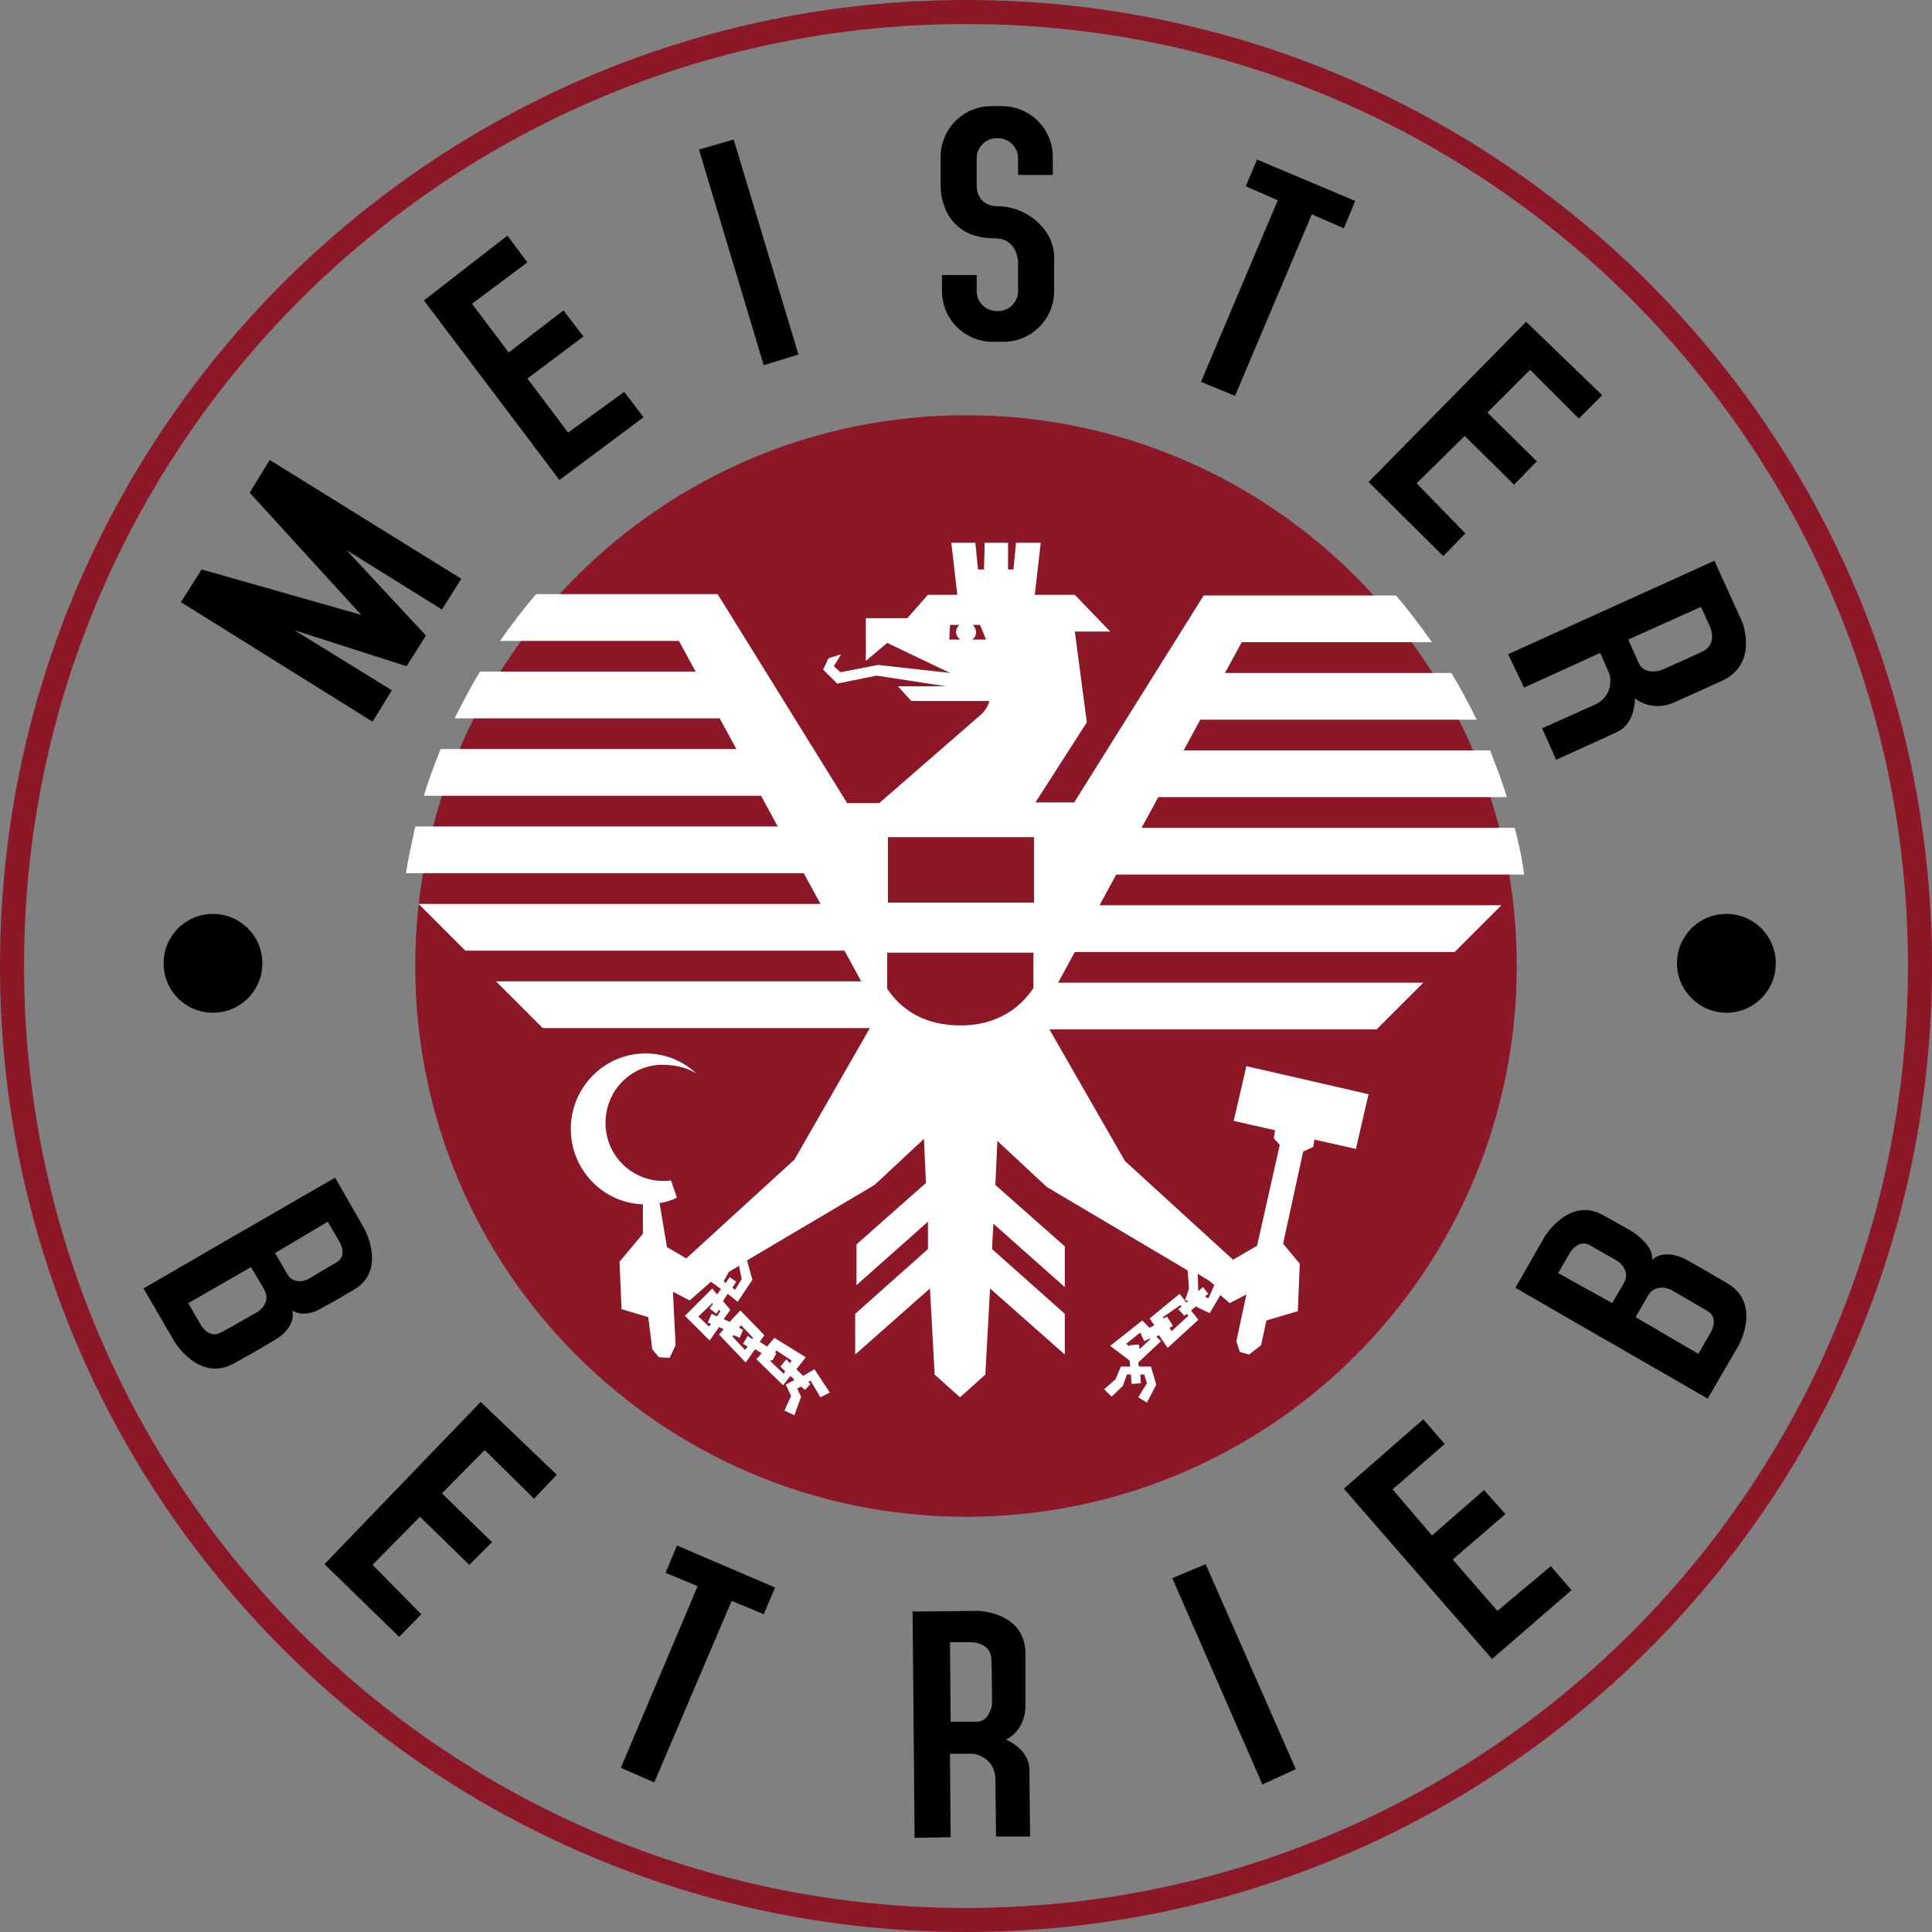
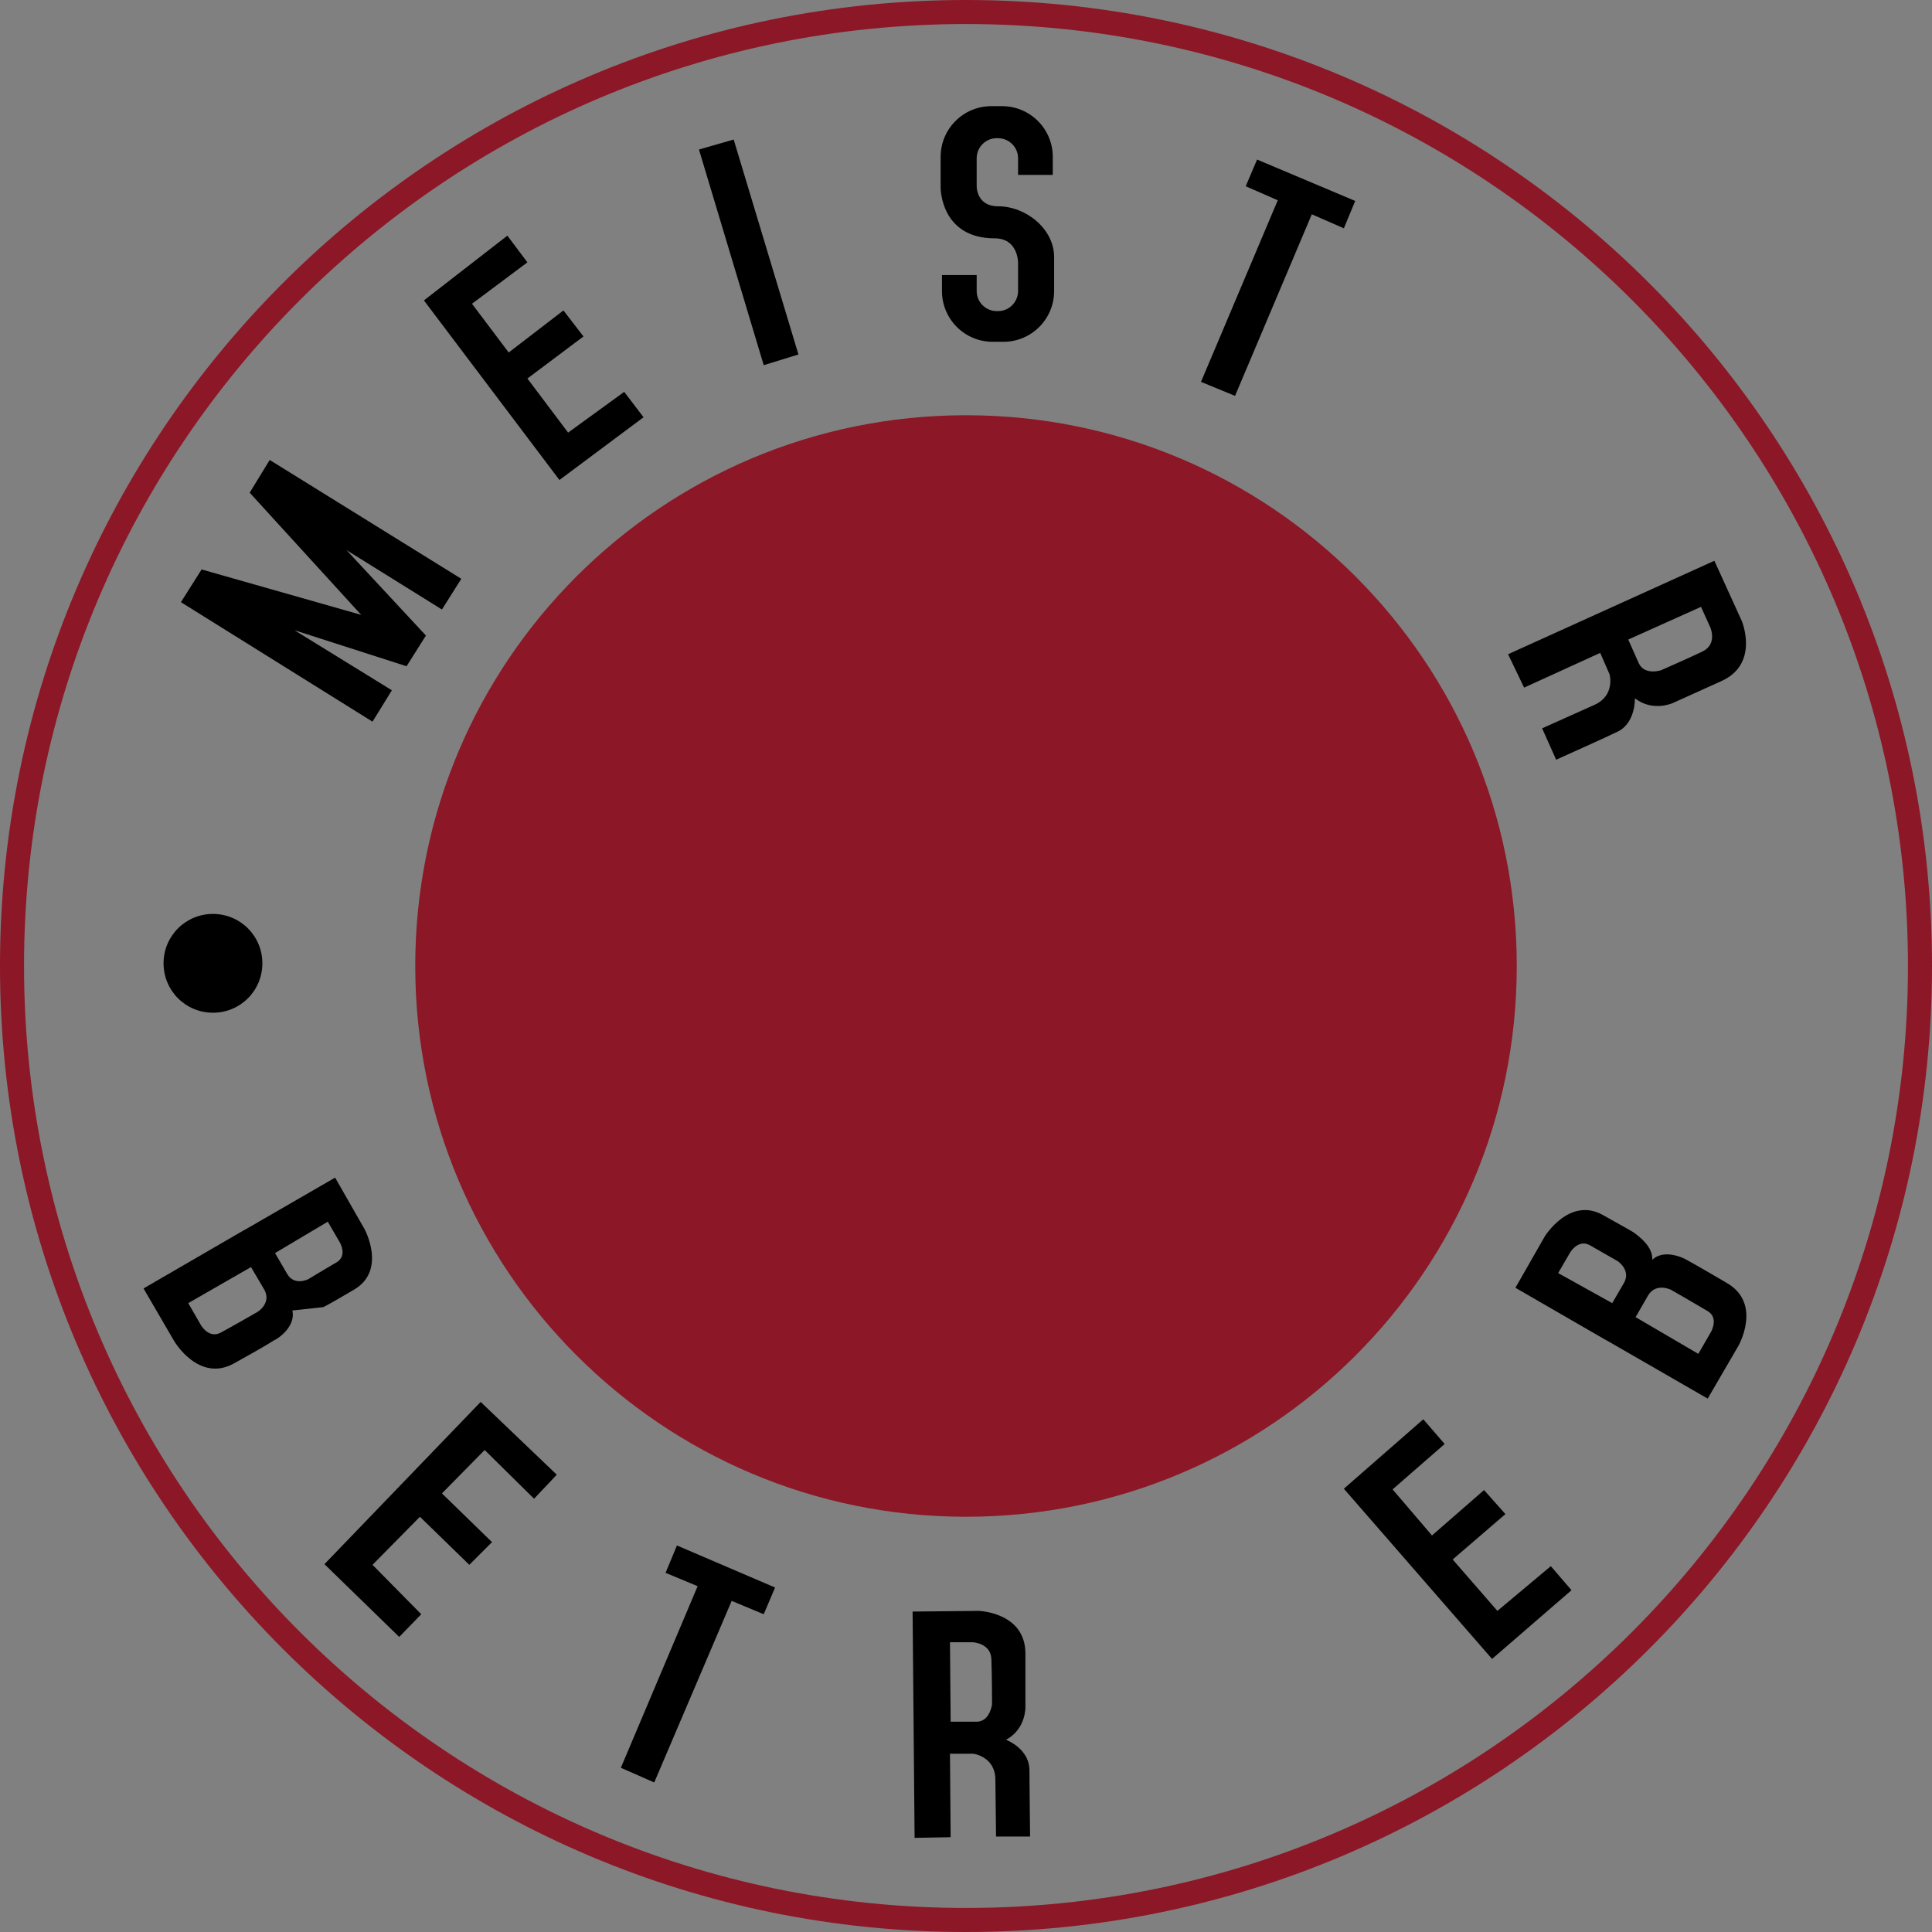
<svg xmlns="http://www.w3.org/2000/svg" version="1.0" id="Ebene_1" x="0px" y="0px" viewBox="0 0 289.4 289.4" enable-background="new 0 0 289.4 289.4" xml:space="preserve">
  <rect x="0" y="0" width="289.4" height="289.4" fill="#808080" stroke="none" />
-   <path fill-rule="evenodd" clip-rule="evenodd" d="M43.8,196.3c0.5,2.3-1.9,4.1-2.8,4.5c0,0-1.2,0.8-5.9,3.4c-5.3,3-9-3.3-9-3.3  l-4.6-7.9l15-8.7l0.2-0.1l13.5-7.8l4.4,7.7c0,0,3.4,6.2-1.6,9.1c-4.4,2.6-4.6,2.6-4.6,2.6C47.8,196.3,45.5,197.4,43.8,196.3   M37.6,189.8l-9.4,5.4l1.9,3.3c0,0,1.2,2.1,3,1.1c1.5-0.8,5.5-3.1,5.5-3.1s2.1-1.3,1-3.3L37.6,189.8z M49.1,183l1.8,3.1  c0,0,1.2,2-0.5,3c-1.4,0.8-4.2,2.5-4.2,2.5s-2.1,1.1-3.2-0.8l-1.8-3.1L49.1,183z" />
+   <path fill-rule="evenodd" clip-rule="evenodd" d="M43.8,196.3c0.5,2.3-1.9,4.1-2.8,4.5c0,0-1.2,0.8-5.9,3.4c-5.3,3-9-3.3-9-3.3  l-4.6-7.9l15-8.7l0.2-0.1l13.5-7.8l4.4,7.7c0,0,3.4,6.2-1.6,9.1c-4.4,2.6-4.6,2.6-4.6,2.6M37.6,189.8l-9.4,5.4l1.9,3.3c0,0,1.2,2.1,3,1.1c1.5-0.8,5.5-3.1,5.5-3.1s2.1-1.3,1-3.3L37.6,189.8z M49.1,183l1.8,3.1  c0,0,1.2,2-0.5,3c-1.4,0.8-4.2,2.5-4.2,2.5s-2.1,1.1-3.2-0.8l-1.8-3.1L49.1,183z" />
  <path fill="#8C1726" d="M62.2,144.7c0-45.6,36.9-82.5,82.5-82.5s82.5,36.9,82.5,82.5c0,45.6-36.9,82.5-82.5,82.5  S62.2,190.2,62.2,144.7" />
-   <path fill-rule="evenodd" clip-rule="evenodd" fill="#FFFFFF" d="M154.9,125.4h-21.9v9.8h21.9V125.4z M154.8,148v-5.3h-21.9v5.4  c2.2,3.3,5.7,5.5,11,5.5C149,153.6,152.6,151.3,154.8,148z M145.7,93.6c0.3,0.3,0.5,0.7,0.5,1.1c0,0.5-0.2,0.9-0.6,1.1h2.1l-0.9-2.2  H145.7z M142.3,93.6l-0.1,2.2h1.6c-0.3-0.3-0.6-0.7-0.6-1.1c0-0.4,0.2-0.8,0.5-1.1H142.3z M181.9,192.5l-0.7-0.6l-1.8-1.1l0.1,2.6  l0.7-0.6l0.8,1l-0.5,0.4l0.5,0.3L181.9,192.5z M110.7,189.6l-1.5,0.9l-0.8,1.4l0.3,0.3l0.6-0.9l1,0.7l-0.6,0.9l0.4,0.3l1-1.6  L110.7,189.6z M104.6,197.2l1.6,1.5l0.3-0.4l-0.5-0.2l0.6-1.3l0.8,0.4l0.5-0.8l-0.2-0.2l-0.4,0.6l-1-0.8l0.5-0.7l-0.1-0.1  L104.6,197.2z M111,198.5l-0.3,0.4l0.6,0.3l-0.5,1.2l-0.9-0.4l-0.2,0.2l1.9,2l0.4-0.5l-0.7-0.4l0.7-1.2l0.7,0.5l0.1-0.2L111,198.5z   M117.8,203.6l0.5,0.6l0.3-0.4l-2.3-1.5l-0.2,0.3l0.2,0.1l-0.6,1.1l-0.2-0.1l-0.1,0.2l2,1.9l0.2-0.4l-0.7-0.7L117.8,203.6z   M170.6,201.4l0.1,0.7l1.6-1.5l-0.1-0.1l-0.8,0.4l-0.6-1.3l-2.1,1.7l0.5,0.4l0-0.2L170.6,201.4z M174.2,197.3l0.1,0.2l0.5-0.3  l0.9,1.4l-0.5,0.3l0.3,0.5l2.5-2.3l-0.2-0.3l-0.4,0.3l-0.9-1l0.5-0.4l-0.2-0.2L174.2,197.3z M126.9,120.3h4.8l15.4-13.4  c0,0,0.9-0.9,1.1-1.9h-11.7l-2-2.2h7.2l-10.4-1.6l-5.9,1.2l-2.1-2.1l0.8-1.7L126,98l-1.1,1.8l1,0.9l5.6-1.1l10.8,1.2l-9.4-4.5  l-3.2,2.7v-6.4h6.2l3.1-3.5h4.4l-0.9-7.8h3.6l0.4,4h0.9l0.1-4h3.5v4h0.8l0.4-4h3.7l-0.9,7.8h6l5.3,5.5H161l1.8,13.6l-7.7,12h5.8  l19.4-31h28.8c1.9,2.2,3.7,4.6,5.4,7H186l-2.5,4.6h33.9c1.4,2.3,2.6,4.6,3.8,7h-41.4l-2.5,4.6h45.9c0.9,2.3,1.8,4.6,2.5,7h-52.2  l-2.5,4.6h55.9c0.6,2.3,1.1,4.6,1.4,7h-61.1l-2.5,4.6h60.2l-7,7h-56.9l-2.5,4.6h54.7l-7,7h-49l11.3,19.7l16.2,14.8l3.6-2.1l3.4-15.1  l-0.9-1l0.2-1.2l-6.2-1.4l1.9-8.2l18.3,4.2l-1.9,8.2l-6.2-1.4l-0.2,1.1l-1.5,0.7l-3,13.8l2.5,3l-0.3,7.1l-4.7,1.4l-0.8,3.7l-1.8,1.4  l-1.4-0.4l-0.5-1.6l1.5-7l-2.5,1.3l-1.4-1.2l-1.6,2.7l-2.1-1l-0.7,0.6l1.1,1.4l-4.6,4.2l-1.3-1.9l-0.4,0.2l0.7,0.7l-3.4,3.2l0.1,0.6  l1.8,0l0.8,2.7l-1.4,2.7l-1.3-0.8l1.3-2.1l-0.4-1.3l-0.6,0l0.1,1.3l-1.4,0.1l-0.1-1.4l-0.6,0l-0.6,1.7l-1.7,1.6l-1.1-1.1l1.7-1.5  l0.8-1.9l1.4,0l-0.1-0.9l-2.9-2.2l4.8-3.8l1.1,1.1l0.7-0.4l-0.7-1l4.5-3.7l1,1.3l0.3-0.2l-0.5-0.2l0.1-0.2l0.5-1.5l-0.2-2.7  l-21.1-12.5l-7.4-6.9l-0.3,6.6l10.4,9.2v6.1l-10.7-9.5l-0.2,3.8l10.9,9.7v6.1l-11.2-9.9l-0.7,12.9l-3.8,3.4l-3.8-3.4l-0.7-12.9  l-11.2,9.9v-6.1l10.9-9.7L139,183l-10.7,9.5v-6.1l10.4-9.2l-0.3-6.6l-7.4,6.9l-19.1,11.3l0.8,2.9l-2.2,3.3l-1.5-1.2l-0.7,1.1  l1.1,1.3l-1,1.4l0.9,0.4l1.6-1.7l3.6,3.7l-0.7,1l1.1,0.7l1.1-1.3l4.7,2.9l-1.4,1.8l1,1l1.7-1l2.3,3.5l-1.4,0.7l-1.5-2.5l-0.3,0.2  l0.3,0.3l-0.8,0.9l-0.6-0.5l-0.6,0.3l0.6,1.2l-1,2.8l-1.5-0.7l1-2.2l-0.8-1.7l1.3-0.7l-0.6-0.6l-1.1,1.4l-4-3.9l0.8-0.9l-1-0.6  l-1.4,2l-4-4.2l0.7-0.8l-0.7-0.3l-1.4,2l-3.7-3.7l4.1-4.1l0.7,0.9l0.6-0.8l-1.5-1.1l-3.2,2.8l-2.5-1.3l0.4,8l-0.9,1.9l-1.6-0.1  l-1-1.2l-0.6-4.8l-4-1.2l-0.3-7.1l3.5-4.2l0-4.4c-6-0.2-10.8-5.2-10.8-11.3c0-6.2,5-11.3,11.2-11.3c2.9,0,5.6,1.1,7.6,3  c-1.4-0.9-3.2-1.3-5.1-1.3c-4.7,0-8.5,3.9-8.5,8.7s3.8,8.6,8.5,8.7c0.4,0,0.9,0,1.3-0.1l0.9,2.6c-0.8,0.4-1.7,0.7-2.6,0.8l1.1,6.6  l2.9,1.7l16.2-14.8l11.3-19.7H81.3l-7-7H129l-2.5-4.6H69.7l-7-7h60.2l-2.5-4.6H60.8c0.4-2.4,0.9-4.7,1.4-7h54.3l-2.5-4.6H63.5  c0.7-2.4,1.6-4.7,2.5-7h44.3l-2.5-4.6H68.1c1.2-2.4,2.4-4.7,3.8-7h32.3l-2.5-4.6H74.9c1.7-2.4,3.5-4.8,5.4-7h27.2L126.9,120.3z" />
  <path fill-rule="evenodd" clip-rule="evenodd" fill="#8C1726" d="M0,144.7C0,64.8,64.8,0,144.7,0c79.9,0,144.7,64.8,144.7,144.7  s-64.8,144.7-144.7,144.7C64.8,289.4,0,224.6,0,144.7 M3.6,144.7C3.6,66.8,66.8,3.6,144.7,3.6c77.9,0,141.1,63.2,141.1,141.1  c0,77.9-63.2,141.1-141.1,141.1C66.8,285.8,3.6,222.6,3.6,144.7z" />
  <polyline points="63.5,45 76,35.3 79,39.3 70.7,45.5 76.2,52.8 84.4,46.5 87.4,50.4 79,56.7 85.1,64.8 93.5,58.7 96.4,62.5   83.8,71.9 63.5,45 " />
  <polyline points="40.4,68.9 69.1,86.7 66.2,91.3 51.9,82.4 63.8,95.2 60.9,99.8 44.1,94.4 58.7,103.4 55.8,108.1 27.1,90.2   30.2,85.3 54.1,92.1 37.4,73.8 40.4,68.9 " />
  <polyline points="104.7,22.4 109.9,20.9 119.6,53.1 114.4,54.7 104.7,22.4 " />
  <path d="M146.3,41.2v2.4c0,1.7,1.4,3,3,3h0.2c1.7,0,3-1.4,3-3v-4.3c0-0.2-0.1-3.6-3.5-3.6c-8.1,0-8.1-7.5-8.1-7.6v-4.6  c0-4.2,3.4-7.6,7.6-7.6h1.6c4.2,0,7.6,3.4,7.6,7.6v2.7h-5.2v-2.5c0-1.7-1.4-3-3-3h-0.2c-1.7,0-3,1.4-3,3v4.2c0,0.1,0,3,3.2,3  c4.2,0,8.4,3.4,8.4,7.6v5.1c0,4.2-3.4,7.6-7.6,7.6h-1.6c-4.2,0-7.6-3.4-7.6-7.6v-2.4H146.3" />
  <polyline points="188.3,23.9 203,30.1 201.3,34.2 196.5,32.1 185,59.3 179.9,57.2 191.4,30 186.6,27.9 188.3,23.9 " />
-   <polyline points="228.6,48.2 240,59.2 236.5,62.7 229.2,55.4 222.8,61.8 230.2,69.1 226.8,72.6 219.4,65.3 212.2,72.4 219.5,79.9   216.2,83.3 205,72.2 228.6,48.2 " />
  <polyline points="72,210 83.4,220.9 80,224.5 72.6,217.2 66.2,223.7 73.7,231 70.3,234.4 62.9,227.2 55.8,234.4 63.1,241.8   59.8,245.2 48.6,234.3 72,210 " />
  <polyline points="201.3,223 213.2,212.6 216.4,216.3 208.6,223.1 214.5,230 222.3,223.2 225.5,226.8 217.6,233.6 224.3,241.3   232.3,234.6 235.4,238.2 223.5,248.5 201.3,223 " />
-   <polyline points="175.6,236.4 180.6,234.3 194.1,265 189.1,267.3 175.6,236.4 " />
  <path fill-rule="evenodd" clip-rule="evenodd" d="M142.4,257.9l-0.1-11.9h3.4c0,0,2.7,0.1,2.8,2.5c0.1,2.5,0.1,6.8,0.1,6.8  s-0.3,2.5-2.2,2.6L142.4,257.9 M137,275.3l-0.3-33.9l9.9-0.1c0,0,7,0.2,7,6.4l0,8c0,0,0.1,3.3-2.9,4.9c1.4,0.6,3.4,2,3.5,4.4  c0,1.6,0.1,10.1,0.1,10.1l-5.1,0l-0.1-8.5c0-3.5-3.3-3.9-3.3-3.9h-3.5l0.1,12.5L137,275.3z" />
  <polyline points="101.4,231.5 116.1,237.8 114.4,241.8 109.6,239.8 98,267 93,264.8 104.5,237.6 99.7,235.6 101.4,231.5 " />
  <path d="M24.5,144.3c0-4.1,3.3-7.4,7.4-7.4s7.4,3.3,7.4,7.4c0,4.1-3.3,7.4-7.4,7.4S24.5,148.4,24.5,144.3" />
-   <path d="M251.2,144.3c0-4.1,3.3-7.4,7.4-7.4c4.1,0,7.4,3.3,7.4,7.4c0,4.1-3.3,7.4-7.4,7.4C254.6,151.7,251.2,148.4,251.2,144.3" />
  <path fill-rule="evenodd" clip-rule="evenodd" d="M243.9,95.8l10.9-4.9l1.4,3.1c0,0,1.1,2.5-1.2,3.6s-6.2,2.8-6.2,2.8  s-2.4,0.8-3.3-1L243.9,95.8 M225.9,98l30.9-14l4.1,9c0,0,2.7,6.4-3,9l-7.3,3.3c0,0-3,1.4-5.7-0.7c0,1.5-0.5,4-2.6,5  c-1.4,0.7-9.2,4.2-9.2,4.2l-2.1-4.7l7.8-3.5c3.2-1.4,2.3-4.6,2.3-4.6l-1.4-3.2l-11.4,5.2L225.9,98z" />
  <path fill-rule="evenodd" clip-rule="evenodd" d="M247.5,188.7c1.7-1.6,4.5-0.4,5.3,0.1c0,0,1.3,0.7,5.9,3.4  c5.3,3.1,1.7,9.4,1.7,9.4l-4.6,7.9l-15.1-8.7l-0.2-0.1l-13.5-7.8l4.4-7.7c0,0,3.7-6,8.7-3.2c4.5,2.5,4.6,2.6,4.6,2.6  C245.5,185.2,247.6,186.7,247.5,188.7 M245,197.3l9.4,5.5l1.9-3.3c0,0,1.2-2.1-0.5-3.1c-1.5-0.9-5.5-3.2-5.5-3.2s-2.2-1.1-3.4,0.8  L245,197.3z M233.4,190.7l1.8-3.1c0,0,1.2-2,2.9-1.1c1.4,0.8,4.2,2.4,4.2,2.4s2,1.3,1,3.2l-1.8,3.1L233.4,190.7z" />
</svg>